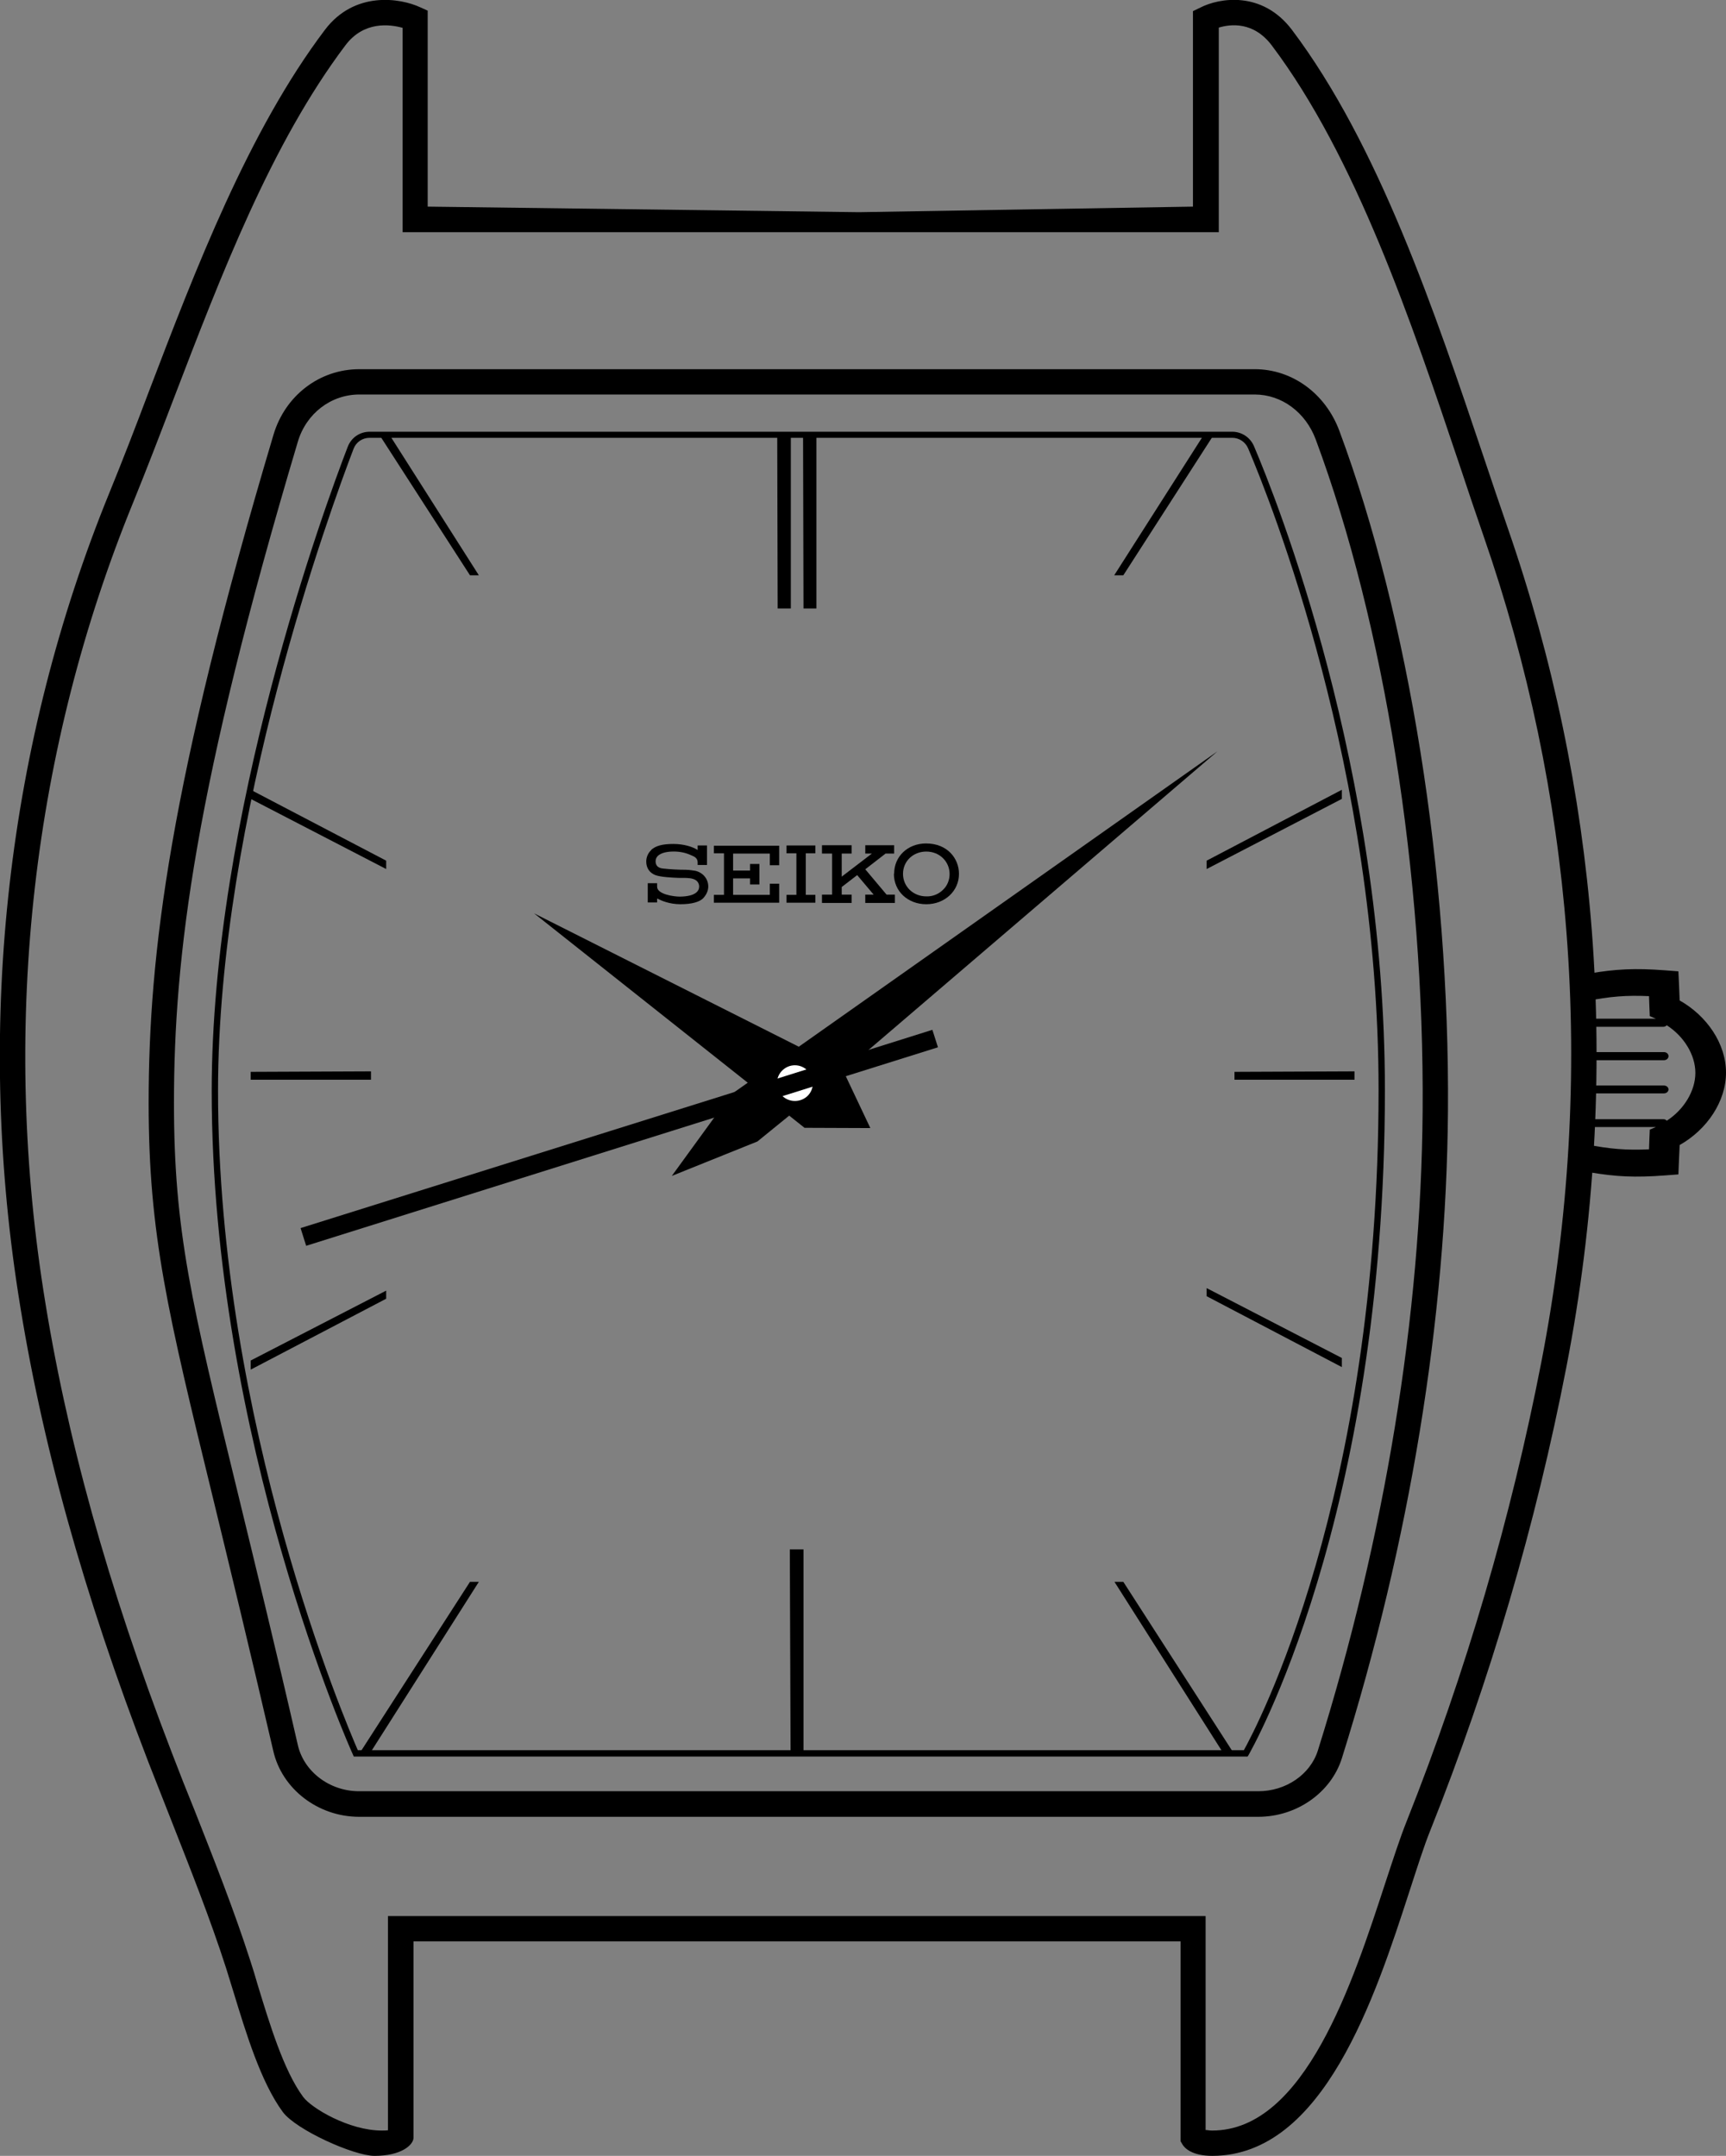
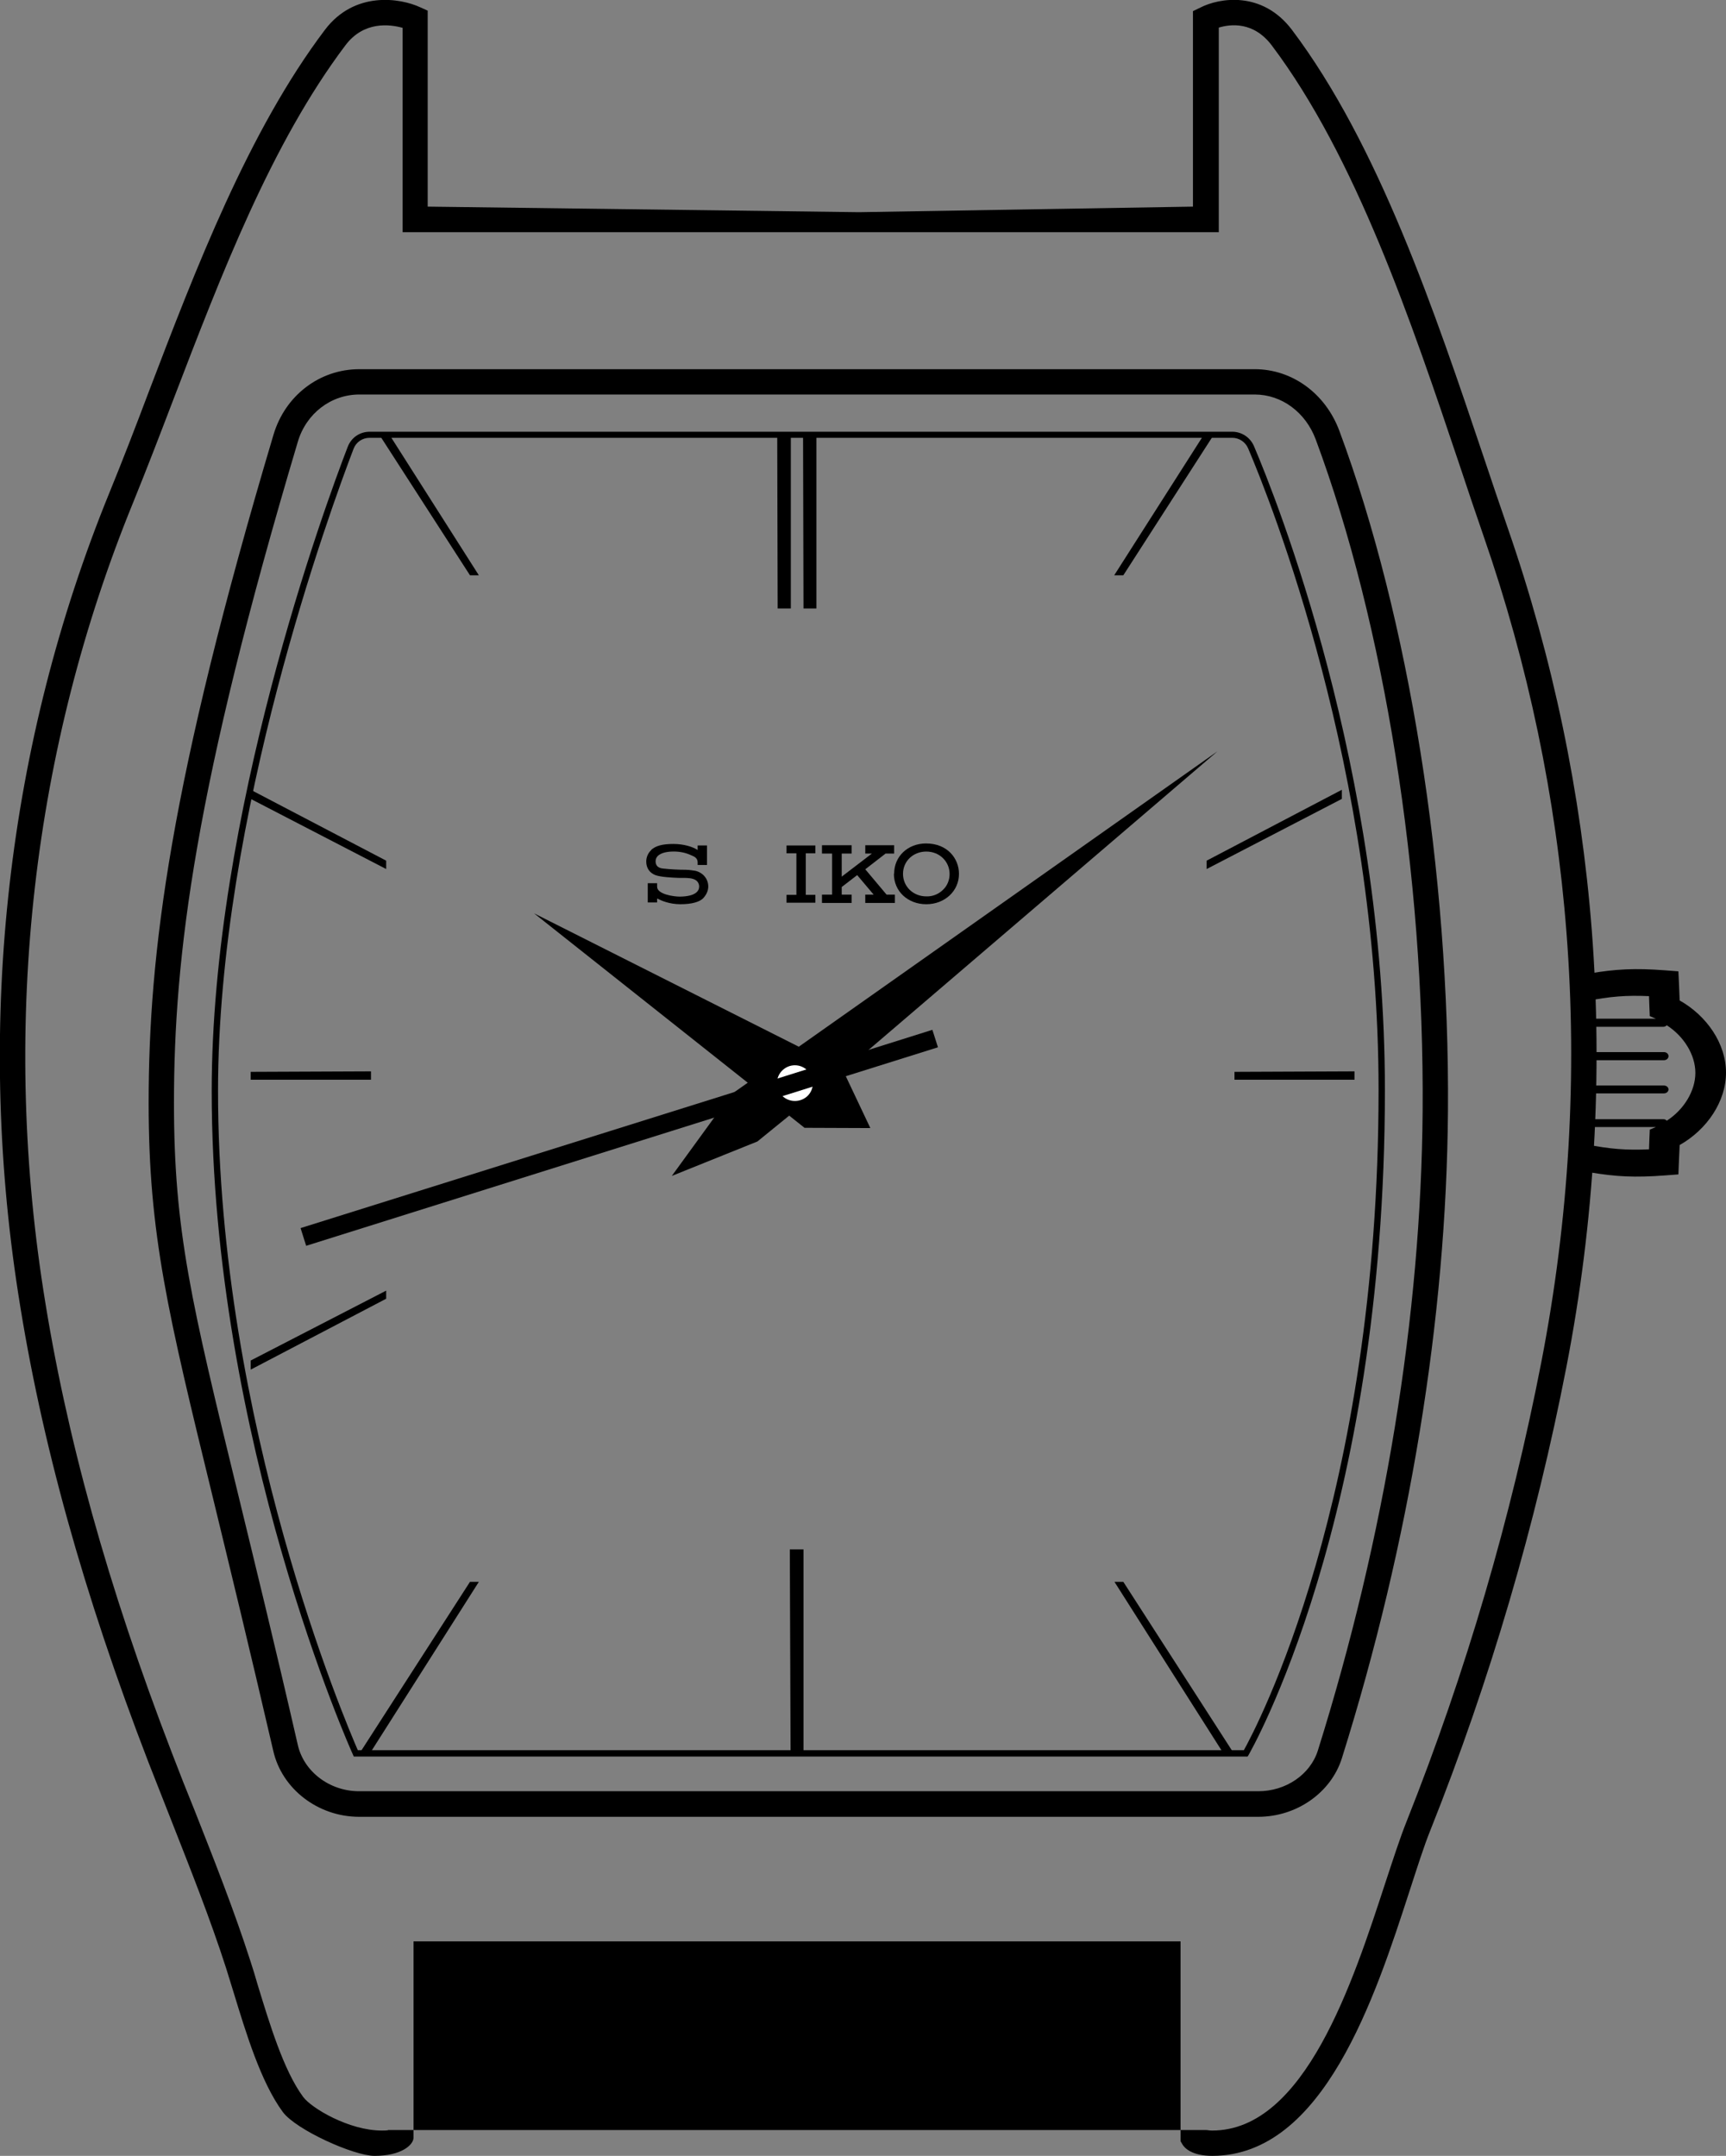
<svg xmlns="http://www.w3.org/2000/svg" id="_レイヤー_2" data-name="レイヤー 2" viewBox="0 0 68.16 85.14">
  <rect x="0" y="0" width="68.16" height="85.14" fill="#808080" stroke="none" />
  <defs>
    <style>
      .cls-1 {
        fill: none;
      }

      .cls-2 {
        fill: #fff;
      }

      .cls-3 {
        clip-path: url(#clippath);
      }
    </style>
    <clipPath id="clippath">
      <path class="cls-1" d="M48.66,69.53H14.97c-1.31,0-2.47-.85-2.76-2.07-3.41-14.55-4.65-17.29-4.65-23.74,0-5.47.78-11.69,4.66-24.47.36-1.2,1.44-2.08,2.76-2.08h33.55c1.27,0,2.3.83,2.73,1.96,2.62,6.93,4.1,16.28,4.04,24.88-.06,8.59-1.76,16.82-3.95,23.69-.35,1.1-1.47,1.82-2.68,1.82Z" />
    </clipPath>
  </defs>
  <g id="_腕時計" data-name="腕時計">
    <g>
      <path d="M49.69,71.75H14.18c-1.62,0-3.05-1.1-3.39-2.61-.94-4.06-1.72-7.26-2.36-9.9-1.81-7.42-2.56-10.5-2.56-15.68,0-5.91.84-12.66,4.93-26.39.46-1.55,1.82-2.59,3.39-2.59h35.36c1.48,0,2.79.96,3.34,2.43,2.75,7.4,4.36,17.44,4.29,26.87-.06,8.18-1.51,17.02-4.19,25.56-.43,1.36-1.79,2.31-3.3,2.31ZM14.19,15.58c-1.12,0-2.1.75-2.43,1.87-4.06,13.62-4.89,20.29-4.89,26.11,0,5.06.69,7.89,2.53,15.44.64,2.64,1.43,5.85,2.36,9.91.24,1.06,1.26,1.83,2.42,1.83h35.51c1.09,0,2.05-.66,2.35-1.6,2.65-8.45,4.08-17.19,4.14-25.27.07-9.31-1.51-19.22-4.22-26.51-.4-1.08-1.35-1.78-2.41-1.78H14.19Z" />
      <g class="cls-3">
        <g>
          <polygon points="18.91 22.72 18.56 22.72 14.2 15.96 14.61 15.96 18.91 22.72" />
          <polygon points="44 22.72 44.36 22.72 48.71 15.96 48.31 15.96 44 22.72" />
          <polygon points="18.91 62.47 18.56 62.47 14.2 69.24 14.61 69.24 18.91 62.47" />
          <polygon points="44.01 62.47 44.36 62.47 48.72 69.24 48.31 69.24 44.01 62.47" />
          <g>
            <polygon points="30.69 15.96 30.71 24.03 31.23 24.03 31.23 15.96 30.69 15.96" />
            <polygon points="31.71 15.96 31.73 24.03 32.24 24.03 32.24 15.96 31.71 15.96" />
          </g>
          <polygon points="31.19 61.19 31.22 69.26 31.73 69.26 31.73 61.19 31.19 61.19" />
          <polygon points="52.99 31.19 52.99 31.55 47.65 34.32 47.65 33.99 52.99 31.19" />
-           <polygon points="52.99 53.99 52.99 53.63 47.65 50.87 47.65 51.19 52.99 53.99" />
          <polygon points="9.9 31.19 9.9 31.55 15.25 34.32 15.25 33.99 9.9 31.19" />
          <polygon points="9.9 54.09 9.9 53.73 15.25 50.97 15.25 51.29 9.9 54.09" />
          <polygon points="14.65 42.31 9.9 42.33 9.9 42.64 14.65 42.64 14.65 42.31" />
          <polygon points="53.49 42.31 48.75 42.33 48.75 42.64 53.49 42.64 53.49 42.31" />
        </g>
      </g>
      <path d="M49.26,69.37H13.97l-.03-.07c-.06-.12-5.58-12.44-5.58-26.21,0-10.92,4.47-23.11,5.37-25.44.14-.37.48-.6.87-.6h34.06c.37,0,.71.22.86.57.86,2.02,5.17,12.76,5.17,25.43,0,16.96-5.34,26.18-5.39,26.27l-.04.06ZM14.13,69.12h34.99c.46-.83,5.32-9.92,5.32-26.08,0-12.62-4.29-23.31-5.15-25.33-.11-.26-.36-.42-.63-.42H14.6c-.29,0-.54.17-.64.44-.89,2.33-5.35,14.48-5.35,25.35,0,13.17,5.07,25,5.52,26.04Z" />
      <g>
        <path d="M35.66,34.51c0-.5.4-.88.92-.88s.92.39.92.89c0,.23-.09.46-.26.62-.17.17-.41.27-.66.26-.52,0-.92-.39-.92-.89ZM35.3,34.51c0,.69.55,1.2,1.28,1.2s1.29-.52,1.29-1.2c0-.6-.45-1.2-1.3-1.2-.72,0-1.26.51-1.26,1.19" />
        <path d="M31.06,33.39v.31h.39v1.64h-.39v.31h1.14v-.31h-.38v-1.64h.38v-.31h-1.14Z" />
-         <path d="M28.19,33.39v.31h.4v1.64h-.4v.31h2.58v-.75h-.37v.44h-1.45v-.65h.67v.24h.37v-.81h-.37v.26h-.67v-.67h1.45v.46h.37v-.77h-2.58Z" />
        <path d="M25.71,33.58h0c-.12.11-.19.28-.19.44,0,.26.13.45.36.54.22.08.66.1.92.11h.07s.11,0,.11,0c.19,0,.36.01.48.08.09.05.15.15.15.26,0,.15-.1.39-.76.4-.24,0-.9-.09-.9-.39v-.14h-.37v.76h.37v-.15h.02c.12.07.46.22.9.22.45,0,.78-.09.92-.26.12-.14.18-.29.18-.44,0-.3-.21-.55-.51-.62-.06-.01-.26-.04-.37-.04-.31,0-.64-.02-.91-.05-.2-.02-.29-.12-.29-.29,0-.09.04-.16.09-.21.13-.12.37-.18.69-.17.3.01.51.09.68.17.14.06.2.14.2.26v.1h.37v-.77h-.37v.18l-.03-.02c-.16-.1-.5-.22-.93-.22-.42,0-.7.07-.88.24Z" />
        <path d="M34.17,33.38v.33h.26l-1.19.91v-.91h.39v-.33h-1.17v.33h.4v1.62h-.4v.33h1.17v-.33h-.39v-.3s.61-.47.61-.47h0s.65.77.65.77h-.33v.33h1.17v-.33h-.33s-.84-1-.84-1h0s.8-.62.8-.62c0,0,.32,0,.34,0v-.33h-1.13Z" />
      </g>
-       <path d="M47.88,85.14c-.83,0-1.11-.32-1.19-.46l-.07-.12v-7.89h-30.29s0,7.76,0,7.76c-.01.28-.48.71-1.54.71-.82,0-3.1-1.03-3.62-1.73-.87-1.18-1.46-3.14-1.94-4.71-.11-.35-.21-.67-.3-.97-.63-1.96-1.42-3.94-2.17-5.85-.3-.76-.6-1.52-.9-2.29-2.56-6.64-4.24-12.69-5.14-18.5-1.68-10.81-.43-21.75,3.6-31.63.52-1.27,1.04-2.62,1.56-4,1.84-4.82,3.93-10.28,6.95-14.28,1.17-1.55,2.98-1.26,3.77-.89l.29.13v7.74l17.03.22,13.19-.22V.44s.29-.14.29-.14c.74-.38,2.44-.68,3.62.88,3.42,4.54,5.63,11.1,7.58,16.9.32.95.63,1.88.94,2.77,1.79,5.16,2.9,10.5,3.32,15.89h0c.44,5.71.11,11.51-1,17.23-1.21,6.24-3.02,12.4-5.37,18.3-.26.64-.52,1.47-.83,2.42-1.35,4.16-3.39,10.44-7.78,10.45ZM47.62,84.12c.06,0,.14.02.25.02,3.66,0,5.56-5.88,6.83-9.76.32-.97.59-1.81.86-2.48,2.32-5.84,4.11-11.94,5.31-18.12,1.09-5.63,1.43-11.33.99-16.96h0c-.41-5.3-1.51-10.57-3.27-15.64-.31-.89-.62-1.82-.94-2.78-1.92-5.72-4.11-12.2-7.43-16.61-.72-.95-1.63-.84-2.09-.7v8.08H15.9V1.1c-.5-.14-1.53-.28-2.26.69-2.93,3.89-4.9,9.05-6.81,14.03-.53,1.39-1.05,2.74-1.57,4.02C1.29,29.55.06,40.3,1.71,50.94c.89,5.74,2.55,11.72,5.08,18.29.29.76.59,1.52.9,2.28.76,1.93,1.55,3.92,2.19,5.91.1.3.2.63.3.98.46,1.5,1.02,3.37,1.79,4.41.33.45,1.82,1.33,3.1,1.33.1,0,.19,0,.25-.01v-8.46s32.29,0,32.29,0v8.45Z" />
+       <path d="M47.88,85.14c-.83,0-1.11-.32-1.19-.46l-.07-.12v-7.89h-30.29s0,7.76,0,7.76c-.01.28-.48.71-1.54.71-.82,0-3.1-1.03-3.62-1.73-.87-1.18-1.46-3.14-1.94-4.71-.11-.35-.21-.67-.3-.97-.63-1.96-1.42-3.94-2.17-5.85-.3-.76-.6-1.52-.9-2.29-2.56-6.64-4.24-12.69-5.14-18.5-1.68-10.81-.43-21.75,3.6-31.63.52-1.27,1.04-2.62,1.56-4,1.84-4.82,3.93-10.28,6.95-14.28,1.17-1.55,2.98-1.26,3.77-.89l.29.13v7.74l17.03.22,13.19-.22V.44s.29-.14.29-.14c.74-.38,2.44-.68,3.62.88,3.42,4.54,5.63,11.1,7.58,16.9.32.95.63,1.88.94,2.77,1.79,5.16,2.9,10.5,3.32,15.89h0c.44,5.71.11,11.51-1,17.23-1.21,6.24-3.02,12.4-5.37,18.3-.26.64-.52,1.47-.83,2.42-1.35,4.16-3.39,10.44-7.78,10.45ZM47.62,84.12c.06,0,.14.02.25.02,3.66,0,5.56-5.88,6.83-9.76.32-.97.59-1.81.86-2.48,2.32-5.84,4.11-11.94,5.31-18.12,1.09-5.63,1.43-11.33.99-16.96h0c-.41-5.3-1.51-10.57-3.27-15.64-.31-.89-.62-1.82-.94-2.78-1.92-5.72-4.11-12.2-7.43-16.61-.72-.95-1.63-.84-2.09-.7v8.08H15.9V1.1c-.5-.14-1.53-.28-2.26.69-2.93,3.89-4.9,9.05-6.81,14.03-.53,1.39-1.05,2.74-1.57,4.02C1.29,29.55.06,40.3,1.71,50.94c.89,5.74,2.55,11.72,5.08,18.29.29.76.59,1.52.9,2.28.76,1.93,1.55,3.92,2.19,5.91.1.3.2.63.3.98.46,1.5,1.02,3.37,1.79,4.41.33.45,1.82,1.33,3.1,1.33.1,0,.19,0,.25-.01v-8.46v8.45Z" />
      <g>
        <path d="M65.89,43.03c0-.09-.08-.16-.18-.16h-3.07v.31h3.07c.1,0,.18-.07.18-.16Z" />
        <path d="M65.71,41.87c.1,0,.18-.07.18-.16,0-.09-.08-.16-.18-.16h-3.07v.32h3.07Z" />
        <path d="M66.33,39.52c0-.13-.05-1.16-.05-1.16l-.53-.04c-1.18-.09-1.94-.05-2.95.12-.15.05-.18.09-.18.09v1.01c.96-.19,1.61-.24,2.5-.2,0,.08.03.79.03.79l.24.1h-2.77v.32h3.07c.06,0,.1-.03.13-.06.67.43,1.13,1.16,1.13,1.88s-.46,1.46-1.13,1.89c-.03-.04-.08-.06-.13-.06h-3.07v.31h2.77l-.24.1s-.03.7-.03.78c-.89.04-1.54-.01-2.5-.2v1.98s.14.01.18-.87c1.01.17,1.76.21,2.95.12l.53-.04s.04-1.03.05-1.16c1.08-.61,1.83-1.72,1.83-2.86s-.75-2.24-1.83-2.85Z" />
        <rect x="62.14" y="38.53" width=".49" height="8.67" />
      </g>
      <polygon points="29.13 43.04 28.87 43.22 26.53 46.44 29.91 45.08 33.23 42.38 48.08 29.67 32.32 40.79 29.13 43.04" />
      <polygon points="31.57 41.35 21.09 36.07 29.24 42.53 31.04 43.96 31.13 44.03 31.77 44.54 34.37 44.55 33.39 42.48 31.57 41.35" />
      <path class="cls-2" d="M31.39,43.48c-.39,0-.71-.31-.71-.7s.32-.71.71-.71.71.32.71.71-.31.7-.71.7Z" />
      <polygon points="33.44 42.49 37.04 41.36 36.82 40.67 32.21 42.12 28.58 43.26 11.87 48.5 12.09 49.2 29.85 43.62 33.44 42.49" />
    </g>
  </g>
</svg>